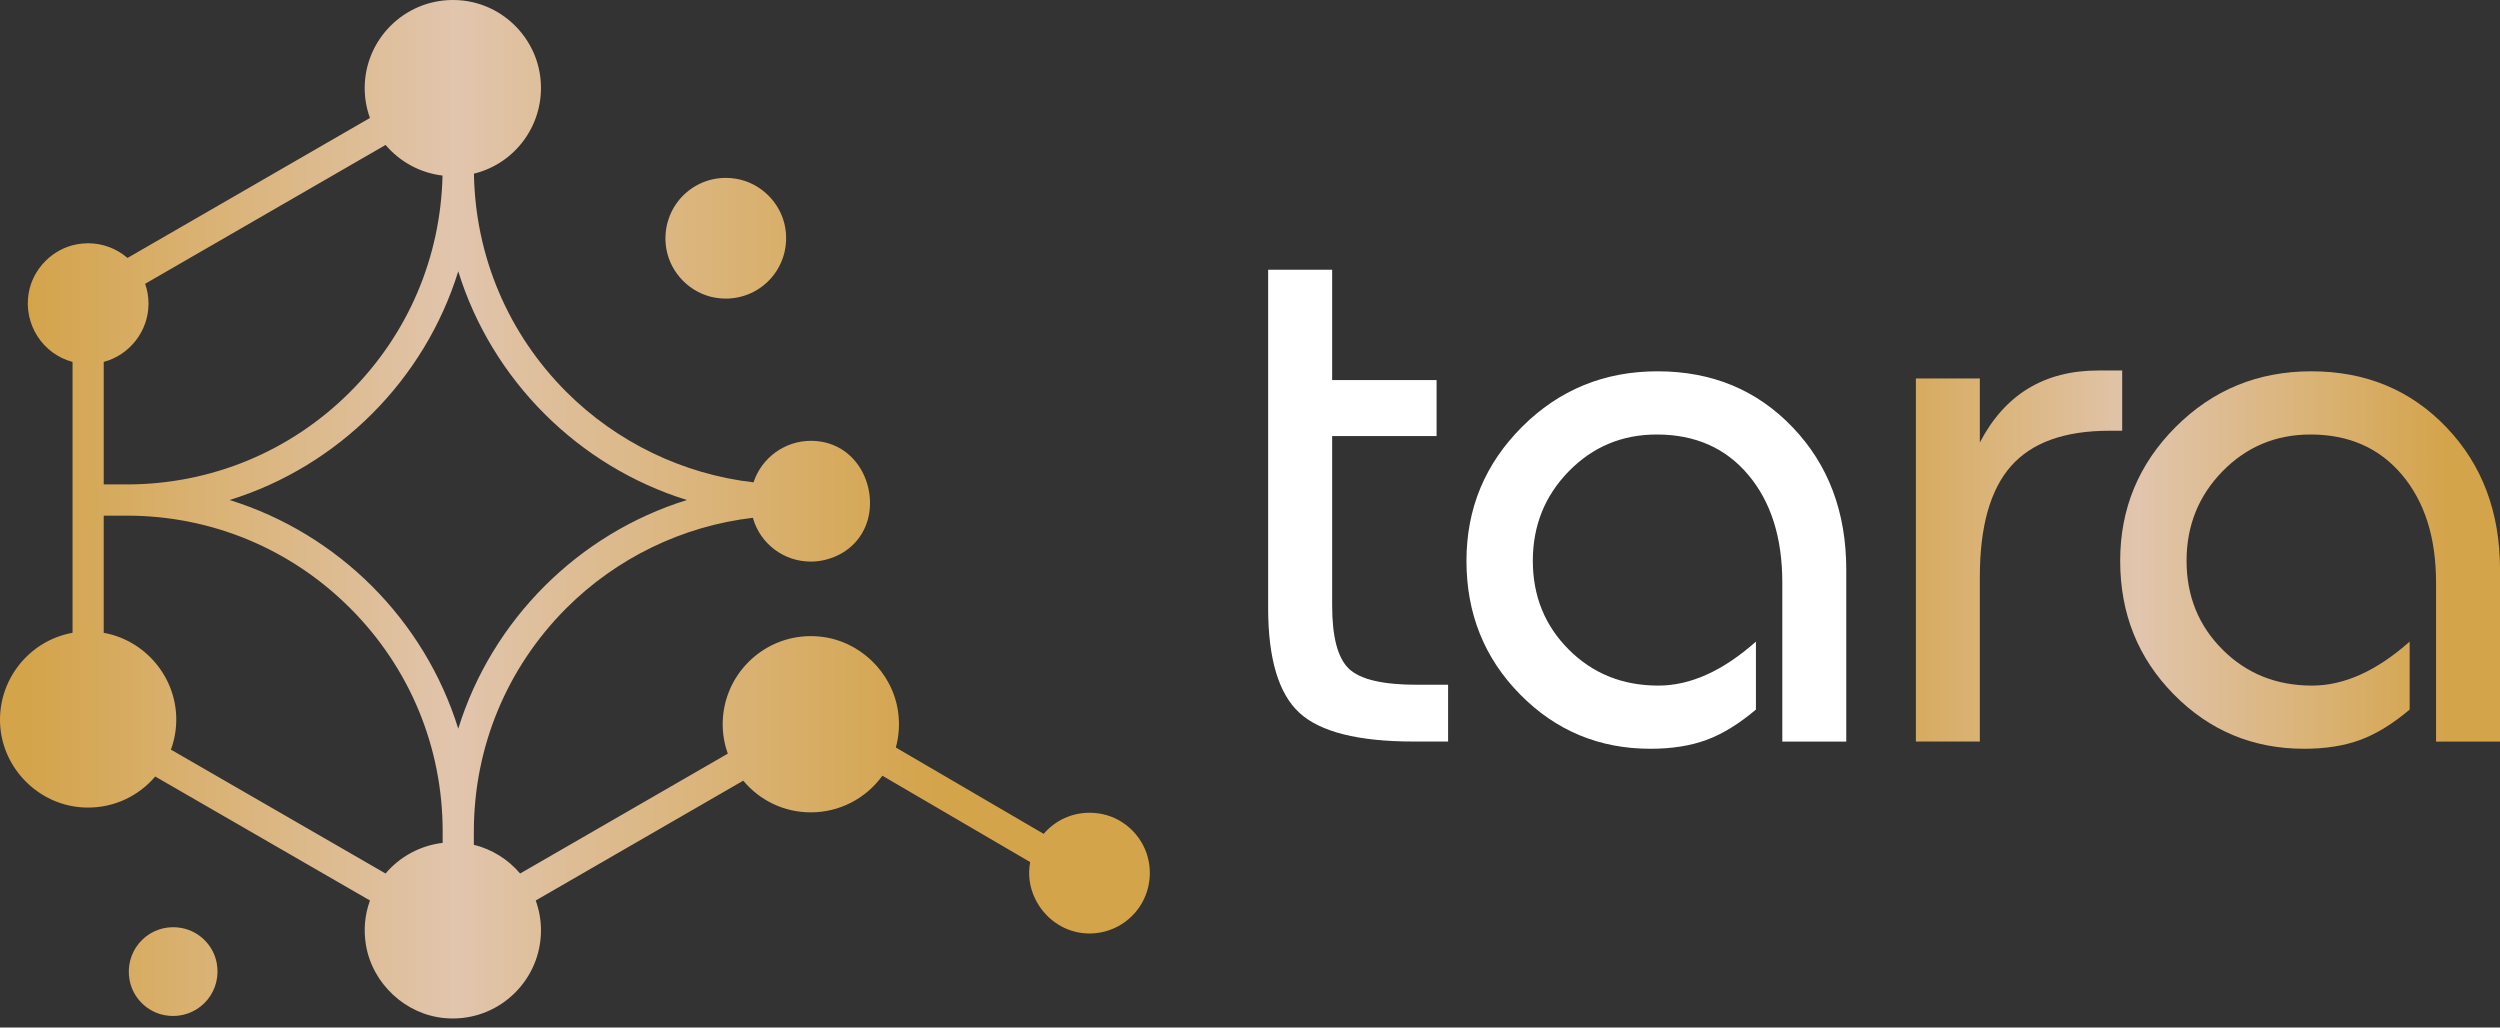
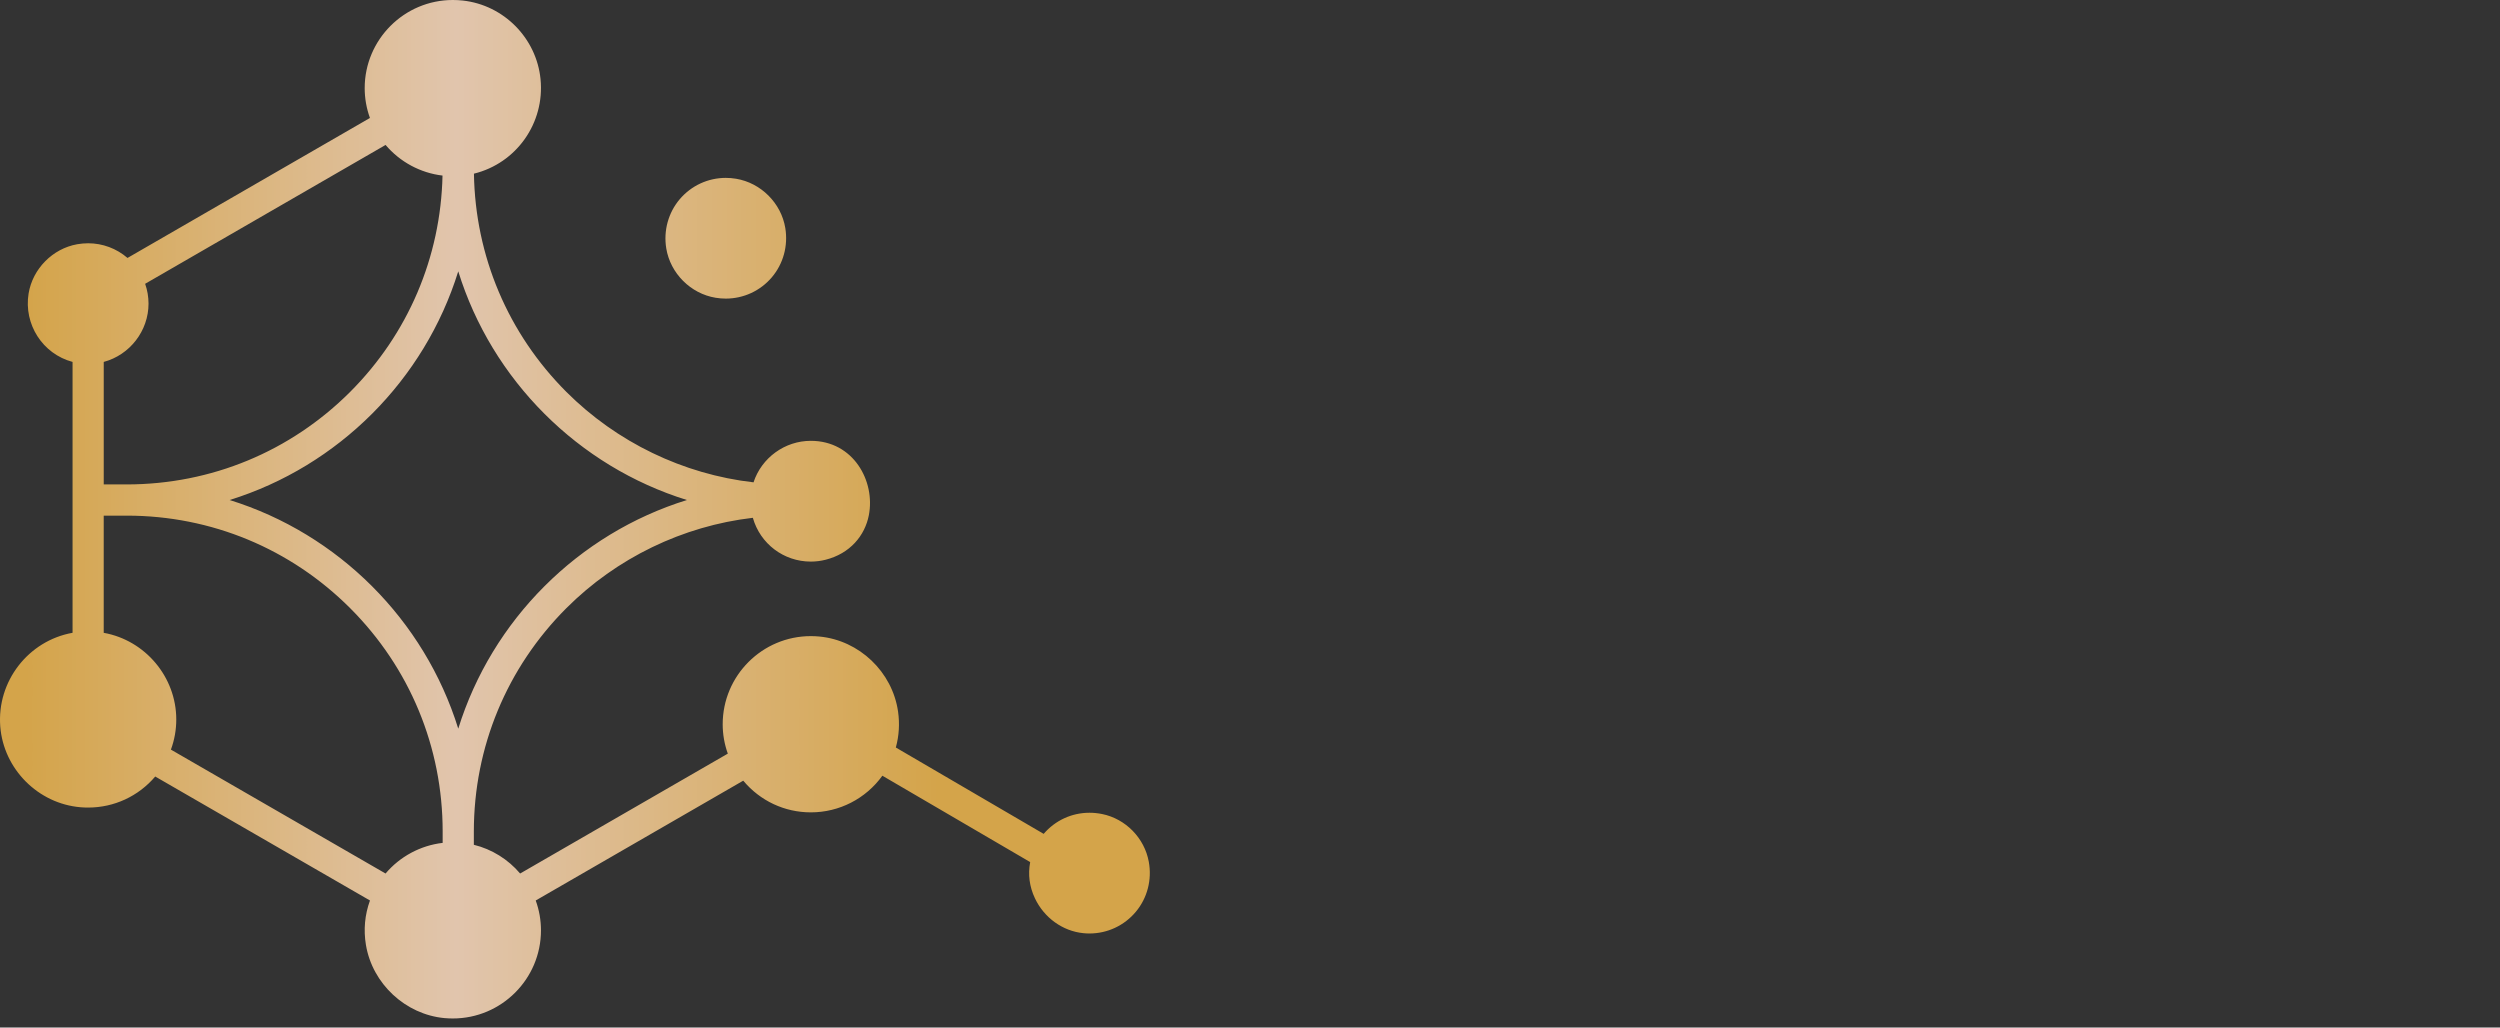
<svg xmlns="http://www.w3.org/2000/svg" width="236" height="97" viewBox="0 0 236 97" fill="none">
  <rect x="0" y="0" width="236" height="97" fill="#333333" stroke="none" />
  <path d="M82.018 48.642C81.646 50.553 80.256 52.259 77.922 52.843C77.472 52.956 77.009 53.014 76.543 53.014C73.978 53.014 71.763 51.328 71.069 48.88C64.444 49.653 58.201 52.675 53.466 57.409C47.836 63.042 44.733 70.532 44.731 78.495V79.748C46.428 80.164 47.963 81.118 49.1 82.46L68.705 71.143C68.384 70.244 68.222 69.311 68.222 68.37C68.222 63.782 71.954 60.05 76.541 60.05C76.81 60.05 77.085 60.063 77.36 60.089C81.118 60.449 84.237 63.423 84.776 67.166C84.941 68.313 84.871 69.456 84.566 70.565L98.523 78.717C99.61 77.447 101.173 76.724 102.846 76.724C103.242 76.724 103.643 76.765 104.041 76.845C106.266 77.299 108.037 79.109 108.446 81.35C108.756 83.047 108.312 84.766 107.226 86.069C106.139 87.372 104.543 88.121 102.846 88.121C102.653 88.121 102.459 88.113 102.262 88.091C100.315 87.896 98.566 86.636 97.698 84.801C97.178 83.703 97.029 82.553 97.248 81.38L83.296 73.227C81.73 75.399 79.228 76.687 76.543 76.687C74.062 76.687 71.753 75.6 70.162 73.695L50.572 85.006C50.901 85.918 51.068 86.864 51.068 87.825C51.068 92.412 47.336 96.144 42.748 96.144C42.486 96.144 42.222 96.131 41.956 96.108C38.271 95.766 35.152 92.862 34.544 89.202C34.306 87.773 34.435 86.362 34.925 85.006L14.653 73.303C13.066 75.169 10.772 76.234 8.319 76.234C8.087 76.234 7.856 76.226 7.62 76.206C3.604 75.877 0.339 72.6 0.025 68.584C-0.308 64.319 2.673 60.483 6.849 59.736V34.165C4.03 33.414 2.221 30.622 2.701 27.697C3.084 25.378 4.966 23.471 7.28 23.058C7.626 22.997 7.975 22.965 8.319 22.965C9.687 22.965 10.999 23.456 12.036 24.35L34.922 11.136C34.593 10.225 34.427 9.278 34.427 8.319C34.429 3.732 38.161 0 42.748 0C43.062 0 43.38 0.017 43.697 0.052C47.561 0.481 50.641 3.6 51.027 7.471C51.438 11.619 48.747 15.411 44.74 16.394C44.865 24.179 47.959 31.485 53.464 36.995C58.218 41.746 64.485 44.773 71.133 45.533C71.895 43.212 74.086 41.614 76.543 41.614C80.568 41.614 82.646 45.42 82.018 48.642ZM36.397 82.46C37.758 80.85 39.698 79.811 41.787 79.568V78.495C41.787 70.53 38.685 63.042 33.052 57.409C27.426 51.783 19.944 48.683 11.988 48.676H9.791V59.738C13.714 60.442 16.64 63.914 16.64 67.919C16.64 68.889 16.472 69.846 16.134 70.764L36.397 82.46ZM21.674 47.202C31.933 50.384 40.077 58.528 43.259 68.787C46.441 58.528 54.586 50.382 64.845 47.202C54.586 44.02 46.439 35.876 43.259 25.614C40.077 35.876 31.933 44.02 21.674 47.202ZM11.967 45.73C19.946 45.723 27.426 42.621 33.054 36.995C38.514 31.533 41.603 24.291 41.774 16.574C39.692 16.329 37.756 15.288 36.399 13.682L13.701 26.79C13.913 27.396 14.021 28.024 14.021 28.662C14.021 31.23 12.257 33.507 9.793 34.165V45.73H11.967Z" fill="url(#paint0_linear_6115_21466)" />
  <path d="M68.516 28.188C68.197 28.188 67.873 28.162 67.552 28.108C65.197 27.722 63.283 25.806 62.896 23.453C62.621 21.775 63.086 20.08 64.169 18.803C65.255 17.526 66.838 16.792 68.513 16.792C68.832 16.792 69.156 16.818 69.477 16.872C71.832 17.26 73.746 19.173 74.133 21.529C74.408 23.206 73.945 24.901 72.86 26.179C71.776 27.456 70.191 28.188 68.516 28.188Z" fill="url(#paint1_linear_6115_21466)" />
-   <path d="M16.346 95.908C16.075 95.908 15.8 95.882 15.528 95.83C13.871 95.516 12.549 94.192 12.235 92.536C11.997 91.284 12.319 90.013 13.118 89.048C13.917 88.082 15.095 87.528 16.346 87.528C16.616 87.528 16.891 87.554 17.162 87.606C18.818 87.918 20.143 89.243 20.457 90.899C20.695 92.15 20.372 93.421 19.574 94.386C18.775 95.354 17.599 95.908 16.346 95.908Z" fill="url(#paint2_linear_6115_21466)" />
-   <path d="M125.753 25.462H119.713V57.393C119.713 62.175 120.696 65.472 122.657 67.282C124.618 69.094 128.219 70.001 133.453 70.001H136.7V64.641H133.756C130.535 64.641 128.396 64.139 127.34 63.132C126.283 62.123 125.755 60.138 125.755 57.168V41.163H135.614V35.879H125.755V25.462H125.753Z" fill="white" />
-   <path d="M156.475 35.051C151.442 35.051 147.177 36.8 143.681 40.296C140.183 43.794 138.434 48.009 138.434 52.941C138.434 57.924 140.12 62.126 143.493 65.549C146.863 68.974 150.966 70.684 155.798 70.684C157.811 70.684 159.571 70.407 161.08 69.853C162.591 69.3 164.15 68.344 165.76 66.984V60.568C162.641 63.336 159.571 64.72 156.551 64.72C153.178 64.72 150.36 63.587 148.095 61.323C145.831 59.059 144.699 56.264 144.699 52.943C144.699 49.622 145.831 46.804 148.095 44.489C150.36 42.175 153.128 41.017 156.397 41.017C160.021 41.017 162.903 42.288 165.041 44.831C167.18 47.373 168.25 50.757 168.25 54.984V70.008H174.287V53.779C174.287 48.343 172.601 43.864 169.23 40.342C165.862 36.813 161.61 35.051 156.475 35.051Z" fill="white" />
-   <path d="M218.186 35.051C213.153 35.051 208.888 36.8 205.392 40.296C201.894 43.794 200.145 48.009 200.145 52.941C200.145 57.924 201.831 62.126 205.204 65.549C208.574 68.974 212.677 70.684 217.509 70.684C219.52 70.684 221.282 70.407 222.791 69.853C224.302 69.3 225.861 68.344 227.471 66.984V60.568C224.352 63.336 221.282 64.72 218.262 64.72C214.889 64.72 212.071 63.587 209.808 61.323C207.544 59.059 206.412 56.264 206.412 52.943C206.412 49.622 207.544 46.804 209.808 44.489C212.073 42.175 214.842 41.017 218.11 41.017C221.734 41.017 224.616 42.288 226.755 44.831C228.893 47.373 229.963 50.757 229.963 54.984V70.008H236.001V53.779C236.001 48.343 234.314 43.864 230.944 40.342C227.573 36.813 223.321 35.051 218.186 35.051Z" fill="url(#paint3_linear_6115_21466)" />
-   <path d="M200.334 34.975H198.07C192.985 34.975 189.261 37.239 186.897 41.77V35.73H180.859V70.004H186.897V54.46C186.897 49.711 187.878 46.223 189.841 43.998C191.803 41.774 194.898 40.662 199.126 40.662H200.334V34.975Z" fill="url(#paint4_linear_6115_21466)" />
  <defs>
    <linearGradient id="paint0_linear_6115_21466" x1="2.449" y1="48.073" x2="88.562" y2="48.073" gradientUnits="userSpaceOnUse">
      <stop stop-color="#D4A44A" />
      <stop offset="0.472" stop-color="#E1C5AD" />
      <stop offset="1" stop-color="#D4A44A" />
    </linearGradient>
    <linearGradient id="paint1_linear_6115_21466" x1="2.448" y1="22.49" x2="88.562" y2="22.49" gradientUnits="userSpaceOnUse">
      <stop stop-color="#D4A44A" />
      <stop offset="0.472" stop-color="#E1C5AD" />
      <stop offset="1" stop-color="#D4A44A" />
    </linearGradient>
    <linearGradient id="paint2_linear_6115_21466" x1="2.449" y1="91.72" x2="88.562" y2="91.72" gradientUnits="userSpaceOnUse">
      <stop stop-color="#D4A44A" />
      <stop offset="0.472" stop-color="#E1C5AD" />
      <stop offset="1" stop-color="#D4A44A" />
    </linearGradient>
    <linearGradient id="paint3_linear_6115_21466" x1="175.292" y1="52.866" x2="231.302" y2="52.866" gradientUnits="userSpaceOnUse">
      <stop stop-color="#D4A44A" />
      <stop offset="0.472" stop-color="#E1C5AD" />
      <stop offset="1" stop-color="#D4A44A" />
    </linearGradient>
    <linearGradient id="paint4_linear_6115_21466" x1="175.292" y1="52.488" x2="231.301" y2="52.488" gradientUnits="userSpaceOnUse">
      <stop stop-color="#D4A44A" />
      <stop offset="0.472" stop-color="#E1C5AD" />
      <stop offset="1" stop-color="#D4A44A" />
    </linearGradient>
  </defs>
</svg>